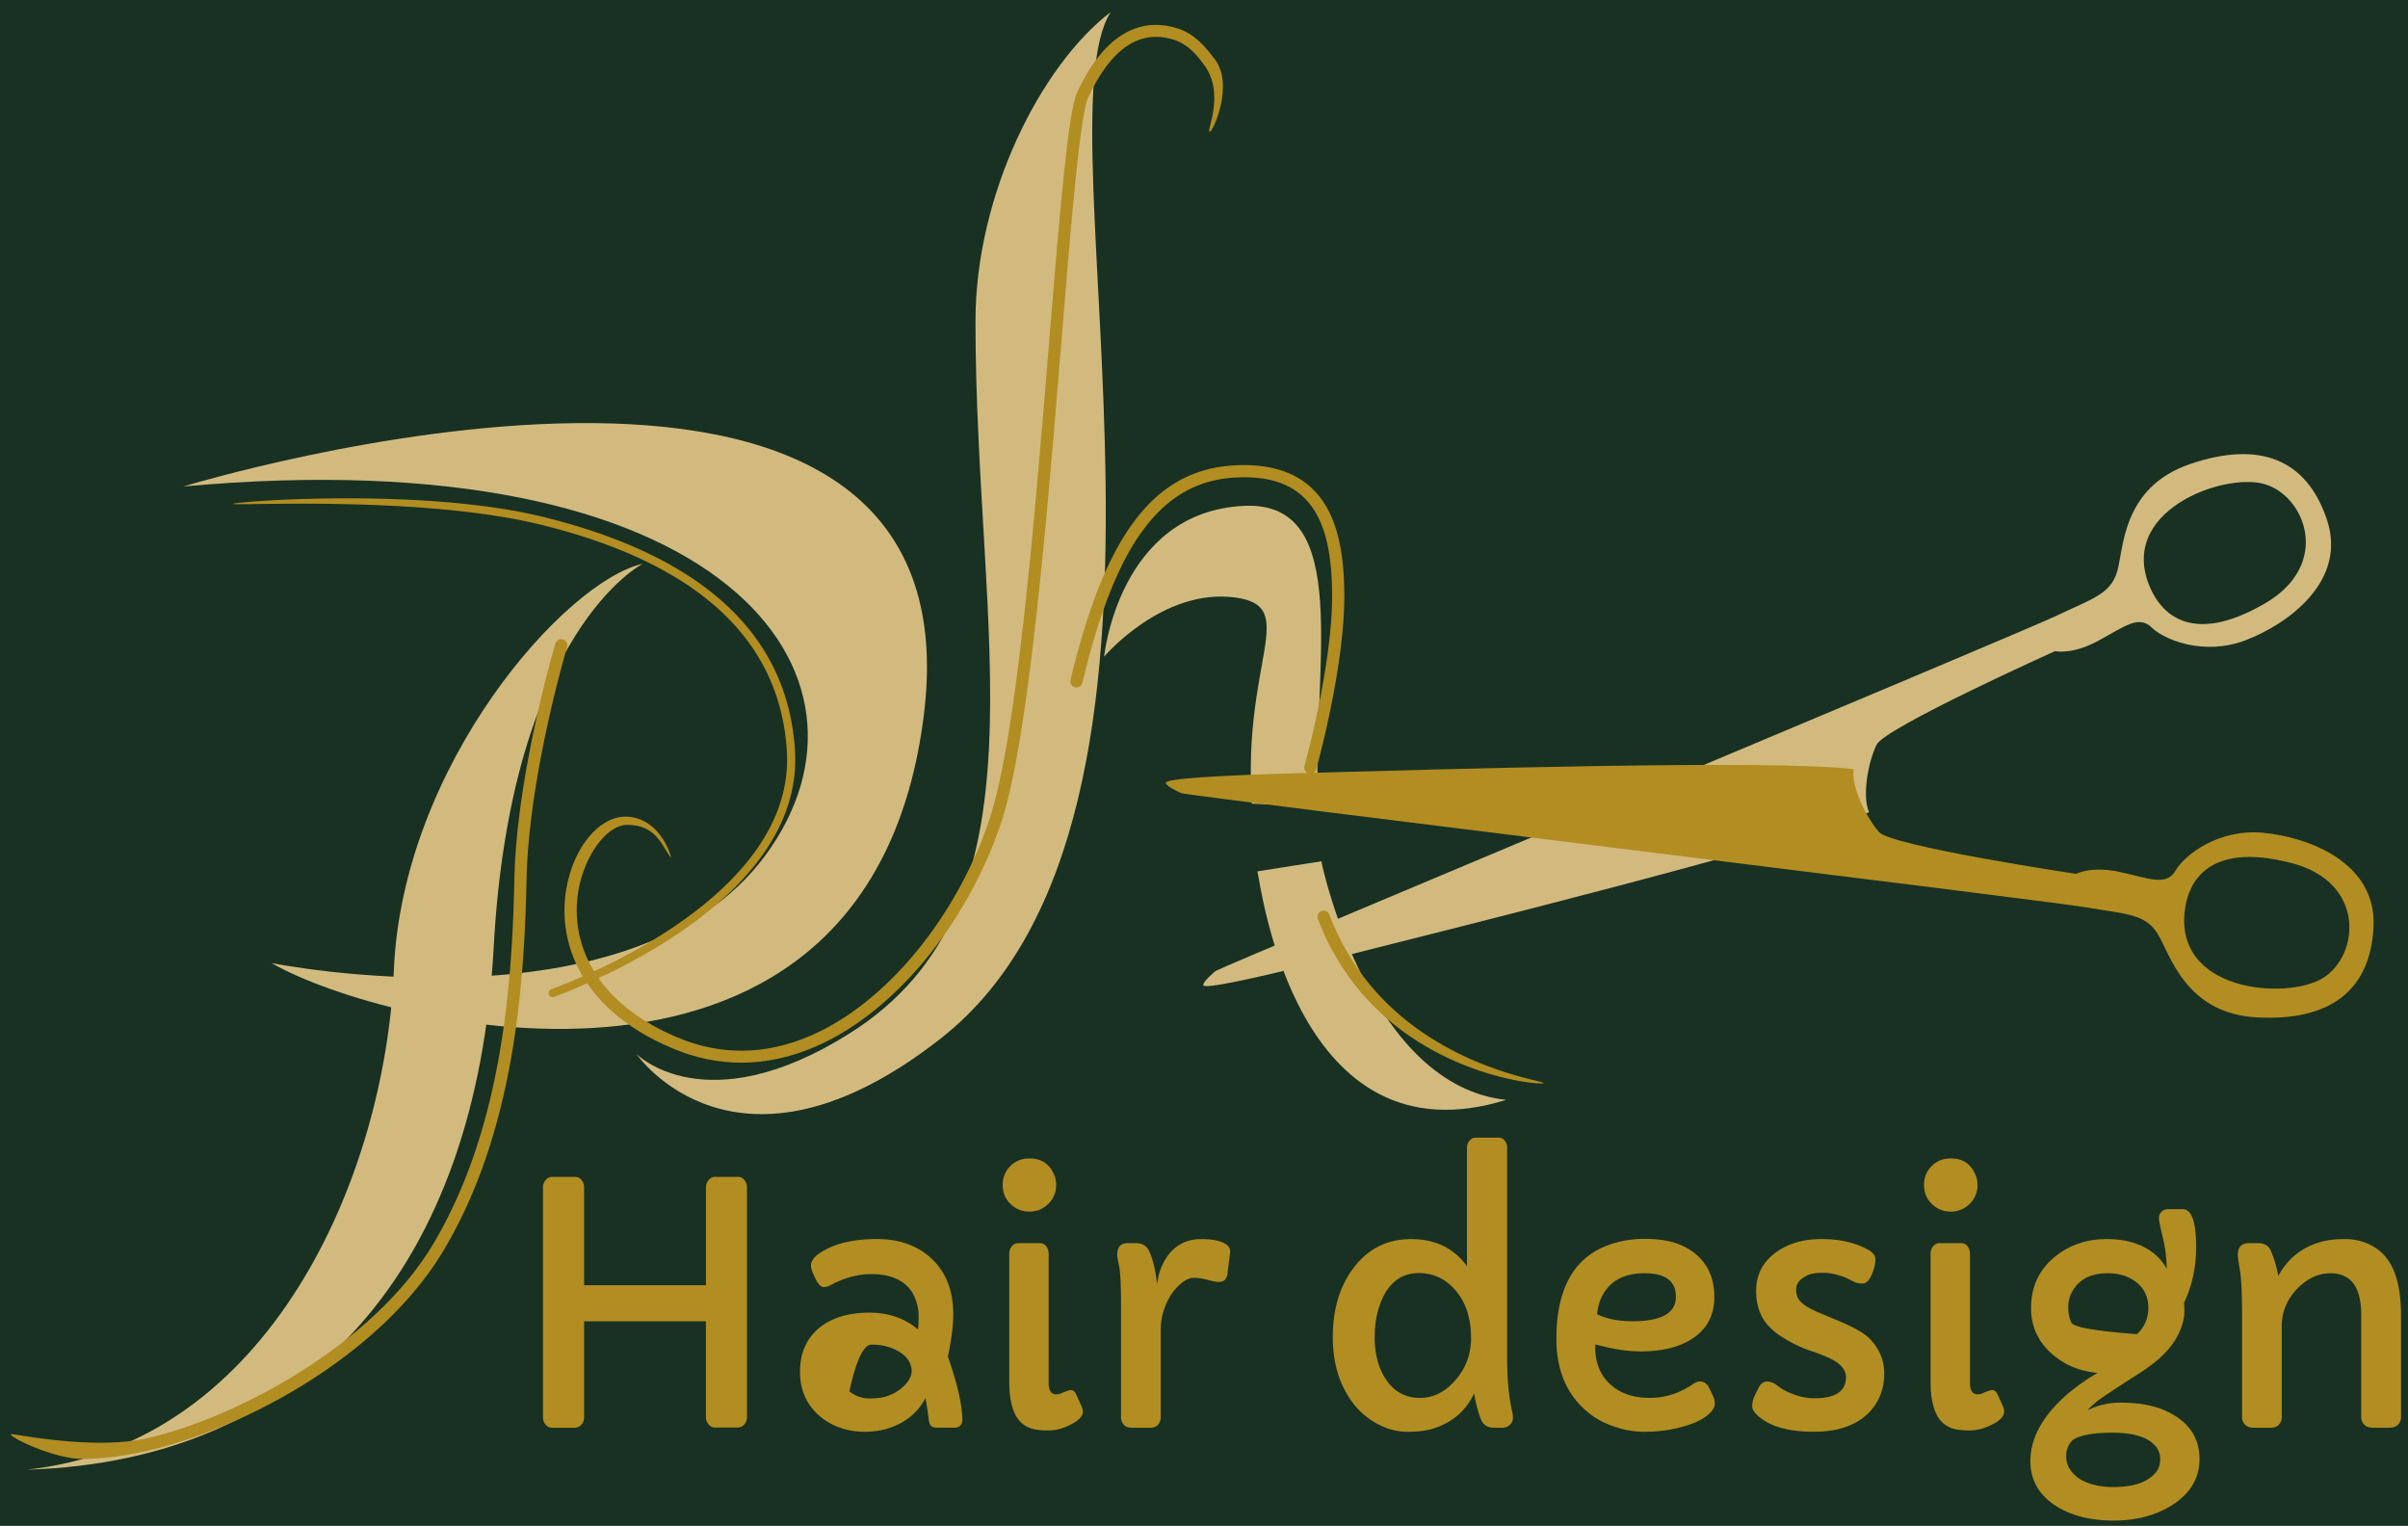
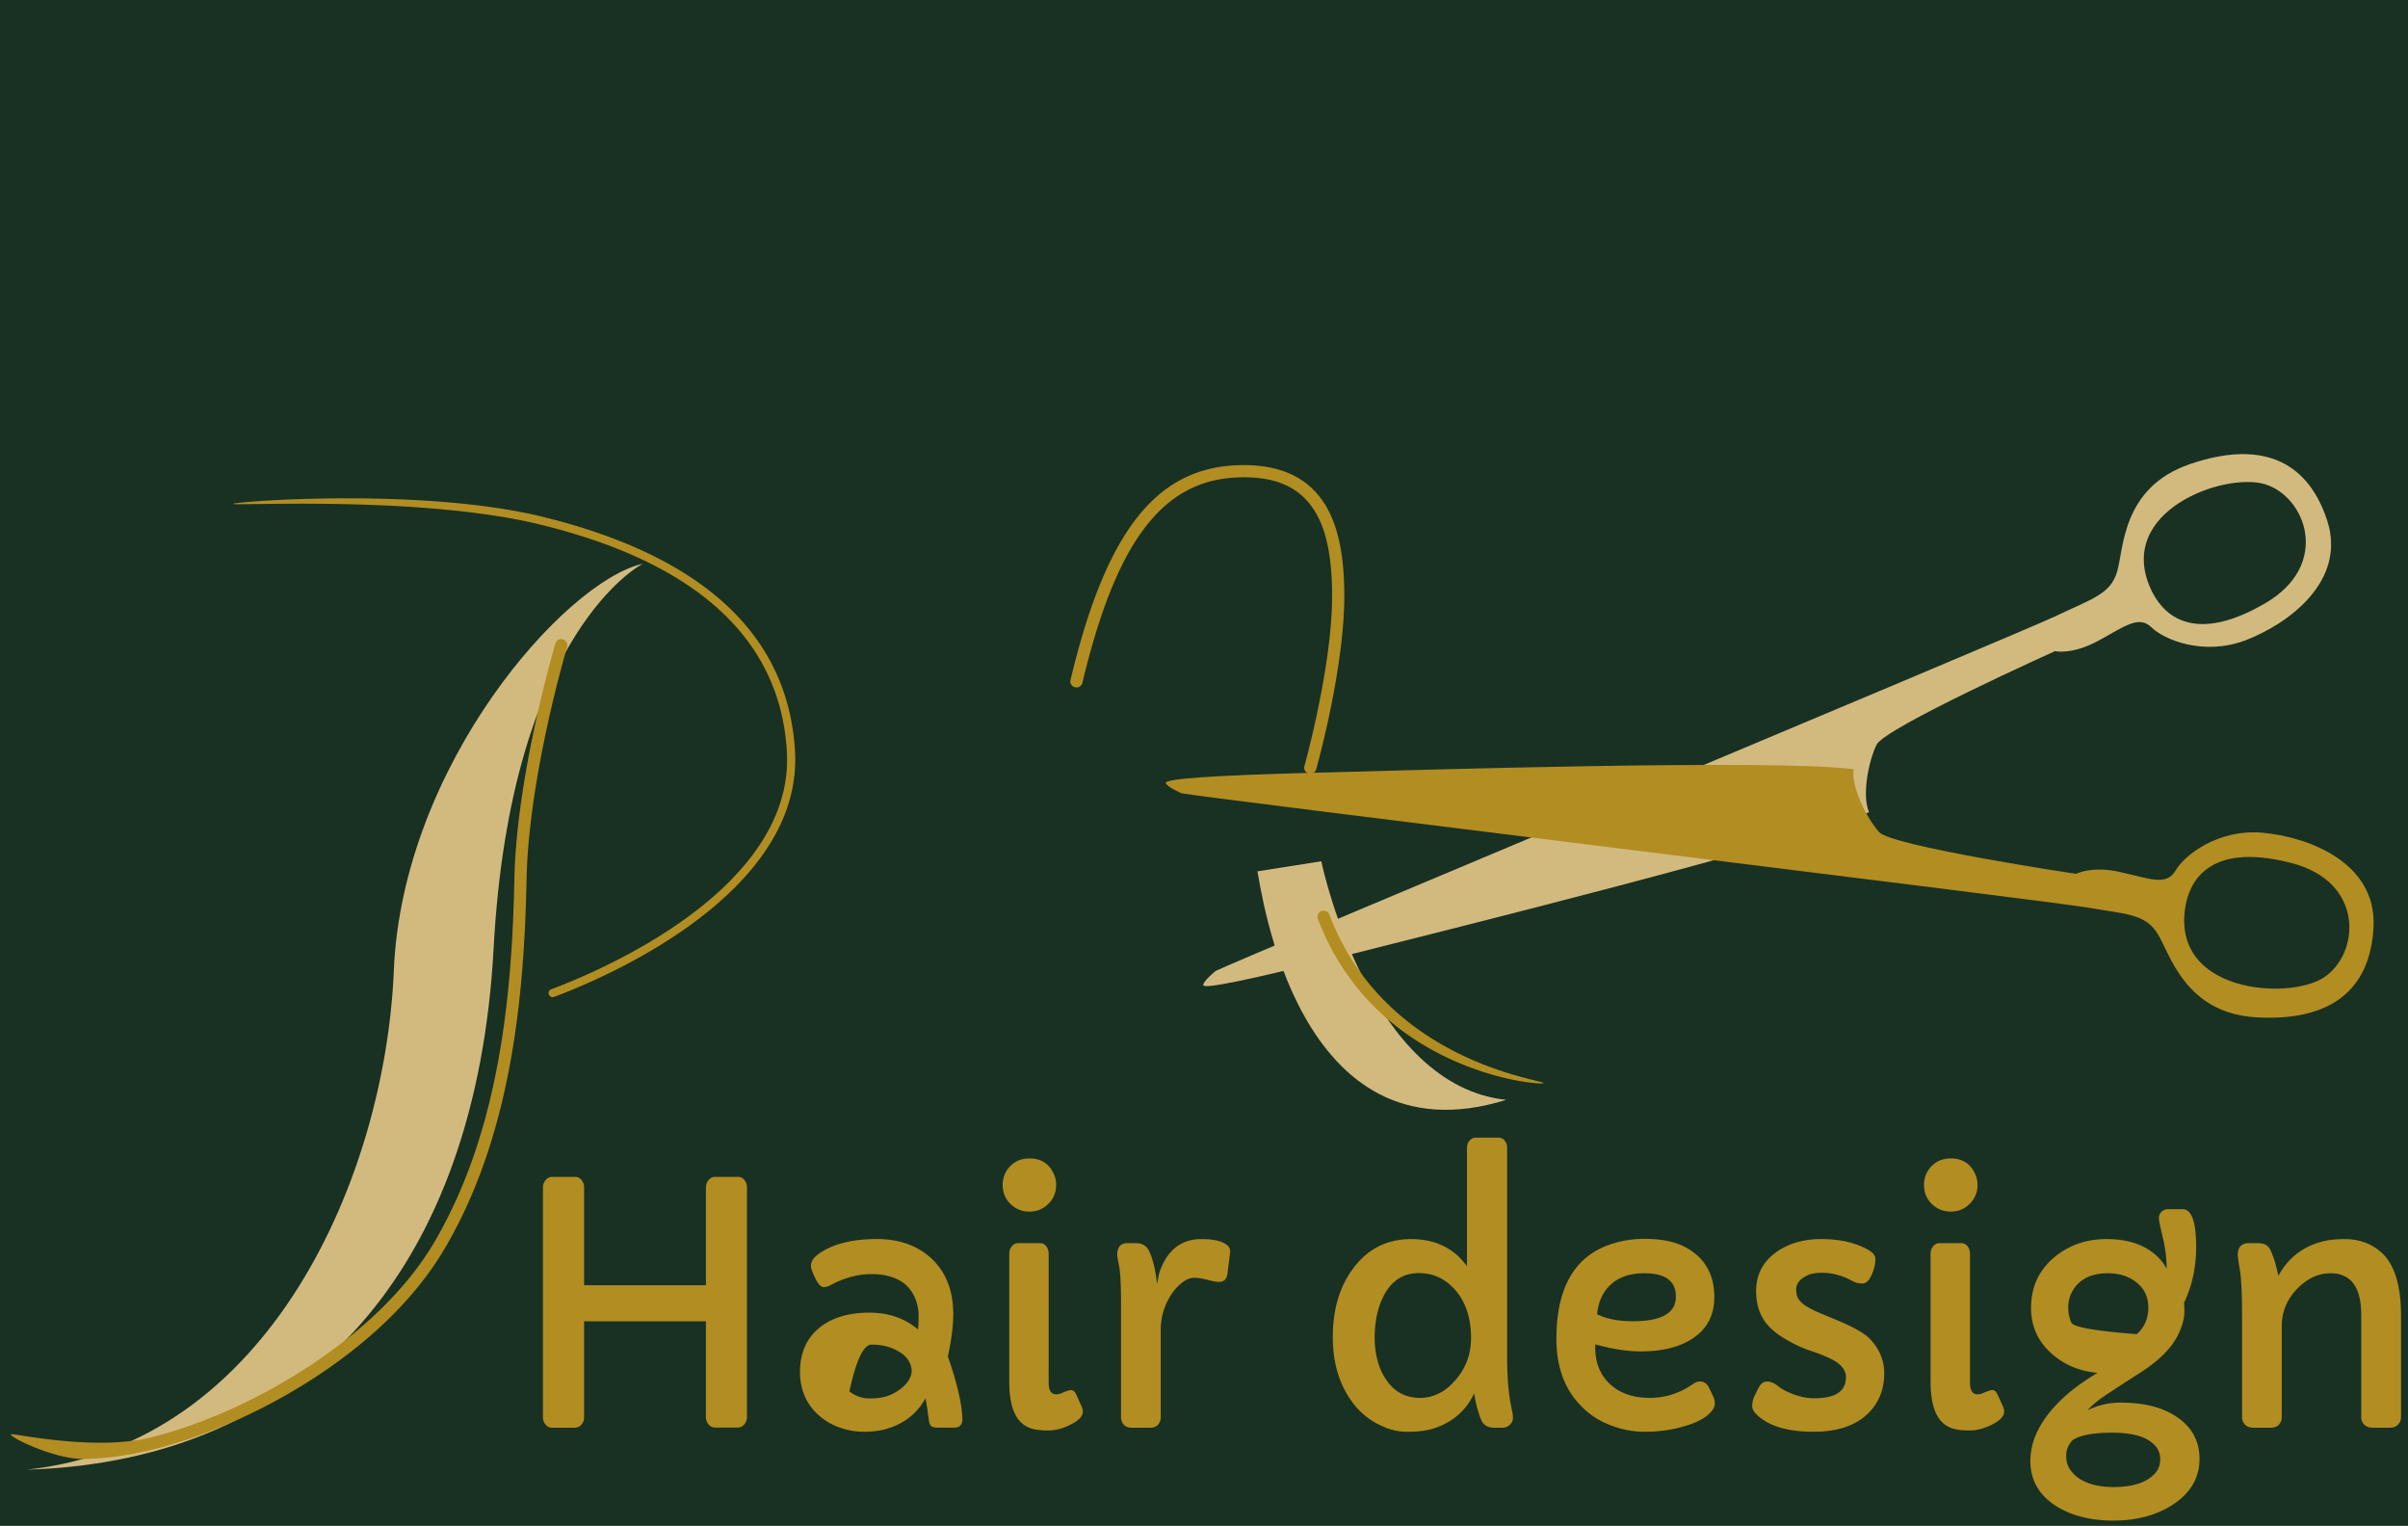
<svg xmlns="http://www.w3.org/2000/svg" data-bbox="0 0 161 102" viewBox="0 0 161 102" height="102" width="161" data-type="color">
  <g>
    <g clip-path="url(#4618b4f2-2ea9-4f26-a066-35b4f7b4a8d5)">
      <path fill="#183123" d="M161 0v102H0V0h161z" data-color="1" />
      <path fill="#B28D21" d="M149.618 83.889c0-.526.255-.787.756-.787h.604c.406 0 .68.152.825.457.21.438.381 1.017.527 1.728.654-1.194 1.632-1.956 2.934-2.292.405-.108.914-.165 1.523-.165.609 0 1.175.127 1.695.387.514.261.921.616 1.219 1.066.553.826.832 2.038.832 3.645v6.788a.694.694 0 0 1-.196.514c-.134.14-.324.21-.578.21h-1.073c-.279 0-.482-.07-.616-.21a.694.694 0 0 1-.196-.514v-6.801c0-1.866-.686-2.8-2.051-2.8-.807 0-1.537.337-2.203 1.004-.705.724-1.061 1.562-1.061 2.521v6.076a.733.733 0 0 1-.185.514c-.12.14-.311.21-.571.21h-1.124c-.254 0-.444-.07-.577-.21a.691.691 0 0 1-.197-.514v-6.712c0-1.466-.044-2.495-.14-3.072-.095-.579-.147-.922-.147-1.043Zm-11.066 12.4c-.272.312-.406.647-.406 1.022 0 .368.089.686.272.946.185.26.426.482.725.66.577.323 1.295.488 2.165.488 1.371 0 2.323-.336 2.863-1.016.172-.223.261-.508.261-.851a1.29 1.29 0 0 0-.318-.876 2.153 2.153 0 0 0-.806-.559c-.533-.223-1.226-.331-2.076-.331-1.315.002-2.204.174-2.68.517Zm4.317-7.104c.515-.464.769-1.055.769-1.771 0-.736-.286-1.314-.857-1.74-.501-.374-1.117-.559-1.854-.559-1.168 0-1.975.432-2.42 1.302a2.12 2.12 0 0 0-.222.984c0 .374.069.717.21 1.016.14.298 1.6.558 4.374.768Zm-3.289 5.086a4.902 4.902 0 0 1 2.185-.508c.769 0 1.447.069 2.051.215a5.364 5.364 0 0 1 1.626.674c1.079.686 1.618 1.645 1.618 2.876 0 1.282-.615 2.311-1.841 3.092-1.086.686-2.388 1.028-3.911 1.028-1.556 0-2.851-.336-3.886-1.003-1.111-.73-1.67-1.721-1.67-2.978 0-1.524.807-2.997 2.413-4.419a13.477 13.477 0 0 1 2.082-1.474c-1.188-.107-2.203-.526-3.041-1.257-.94-.825-1.41-1.848-1.41-3.073 0-1.409.527-2.552 1.581-3.422.972-.794 2.127-1.193 3.467-1.193 1.448 0 2.584.387 3.403 1.168.254.241.457.515.616.819 0-.667-.083-1.365-.254-2.083-.172-.718-.261-1.143-.261-1.282s.025-.254.083-.337a.673.673 0 0 1 .19-.19.723.723 0 0 1 .368-.095h.939c.604 0 .908.844.908 2.526 0 1.347-.267 2.591-.807 3.728.013.158.02.374.02.635 0 .26-.058.565-.172.914-.121.35-.273.68-.464.978a5.351 5.351 0 0 1-.666.839c-.254.26-.521.495-.801.711-.285.222-.564.419-.851.603-1.594 1.017-2.552 1.651-2.863 1.898-.309.253-.531.457-.652.61Zm-7.866-1.842c0 .521.171.781.514.781a.932.932 0 0 0 .395-.102c.285-.121.476-.185.577-.185.153 0 .273.108.368.317l.344.762a.867.867 0 0 1 .088.35c0 .317-.272.609-.813.876-.508.261-1.009.395-1.511.395s-.901-.052-1.2-.159a1.722 1.722 0 0 1-.768-.553c-.42-.526-.629-1.378-.629-2.559v-8.527c0-.209.057-.381.178-.521a.532.532 0 0 1 .412-.203h1.461c.171 0 .312.07.419.203.107.14.165.312.165.521v8.604Zm-1.282-11.435c-.496 0-.921-.172-1.271-.515-.349-.337-.521-.762-.521-1.27 0-.495.172-.921.521-1.271.337-.336.762-.501 1.271-.501.78 0 1.327.355 1.638 1.066.096.21.146.444.146.705a1.7 1.7 0 0 1-.527 1.27 1.73 1.73 0 0 1-1.257.516ZM121.32 93.47c1.403 0 2.102-.47 2.102-1.409 0-.521-.4-.959-1.194-1.314a11.215 11.215 0 0 0-1.098-.425 8.277 8.277 0 0 1-1.143-.471 9.286 9.286 0 0 1-1.022-.597 4.216 4.216 0 0 1-.825-.736c-.483-.584-.725-1.327-.725-2.222 0-1.093.457-1.963 1.365-2.604.813-.578 1.81-.863 2.991-.863 1.263 0 2.323.247 3.181.742.292.172.438.375.438.604 0 .324-.082.673-.254 1.054-.171.381-.374.571-.603.571a1.31 1.31 0 0 1-.622-.14 15.865 15.865 0 0 0-.502-.247 2.849 2.849 0 0 0-.482-.165 3.559 3.559 0 0 0-1.01-.165c-.312 0-.559.019-.749.063-.19.044-.362.114-.515.209-.374.223-.559.502-.559.826 0 .329.076.584.229.755.146.178.355.337.616.482a8.1 8.1 0 0 0 .939.438l1.181.495c.959.413 1.601.787 1.937 1.124.654.673.984 1.447.984 2.33 0 1.111-.381 2.02-1.137 2.736-.838.781-2.031 1.168-3.581 1.168-1.568 0-2.742-.305-3.53-.907-.387-.292-.577-.553-.577-.787 0-.235.044-.445.127-.629.082-.185.19-.406.323-.66.134-.248.317-.375.553-.375.229 0 .47.102.73.312.26.209.615.394 1.066.559.451.165.909.248 1.366.248Zm-9.27-6.793c0-1.042-.698-1.563-2.102-1.563-1.333 0-2.267.489-2.8 1.467-.19.343-.312.769-.368 1.27.629.312 1.422.471 2.394.471 1.918-.001 2.876-.548 2.876-1.645Zm-5.384 3.193-.007.209c0 .997.318 1.804.946 2.407.667.641 1.568.958 2.705.958 1.035 0 2-.311 2.889-.927.165-.114.312-.171.444-.171.273 0 .477.133.616.399l.292.616c.069.146.102.298.102.464 0 .171-.076.342-.223.52a2.231 2.231 0 0 1-.59.489 4.388 4.388 0 0 1-.832.381 9.628 9.628 0 0 1-.984.279 9.76 9.76 0 0 1-2.095.216c-.731 0-1.467-.14-2.203-.419a5.291 5.291 0 0 1-1.924-1.212c-1.162-1.131-1.74-2.654-1.74-4.578 0-3.378 1.188-5.479 3.568-6.305a7.061 7.061 0 0 1 2.292-.382c.781 0 1.448.083 2 .248a4.158 4.158 0 0 1 1.429.749c.845.692 1.27 1.657 1.27 2.896 0 1.219-.495 2.152-1.491 2.794-.87.559-2.013.838-3.436.838-.87.001-1.879-.157-3.028-.469Zm-14.756-.413c0 .495.063.979.185 1.454.12.477.305.896.552 1.27.553.845 1.314 1.264 2.292 1.264.89 0 1.67-.387 2.344-1.155.717-.806 1.072-1.753 1.072-2.845 0-1.327-.349-2.387-1.041-3.193-.666-.769-1.479-1.149-2.451-1.149-1.009 0-1.777.477-2.305 1.436-.432.798-.648 1.769-.648 2.918Zm6.172-4.812v-7.911c0-.184.057-.35.171-.482a.516.516 0 0 1 .419-.203h1.518c.172 0 .312.069.419.203a.748.748 0 0 1 .159.482v14.025c0 1.474.121 2.692.355 3.664.02.102.032.229.032.387 0 .159-.07.299-.203.432a.709.709 0 0 1-.521.197h-.533c-.432 0-.717-.178-.863-.527-.19-.444-.349-1.028-.476-1.759-.56 1.188-1.505 1.981-2.832 2.375-.438.12-.979.184-1.632.184-.654 0-1.302-.165-1.943-.501a4.97 4.97 0 0 1-1.65-1.365c-.928-1.2-1.391-2.686-1.391-4.464 0-1.835.45-3.358 1.346-4.571.972-1.32 2.267-1.98 3.886-1.98 1.619 0 2.863.601 3.739 1.814Zm-23.385-.756c0-.526.229-.787.686-.787h.591c.4 0 .686.178.857.527.241.508.412 1.212.521 2.107 0 .02.006.025.019.025s.038-.127.076-.374c.032-.248.14-.553.317-.915.172-.361.388-.666.642-.914.514-.488 1.149-.729 1.905-.729.838 0 1.422.14 1.745.412a.53.53 0 0 1 .185.515l-.172 1.378c-.044.374-.234.559-.571.559-.158 0-.355-.032-.59-.096-.451-.12-.813-.178-1.073-.178-.261 0-.54.114-.825.343a3.343 3.343 0 0 0-.756.863 4.33 4.33 0 0 0-.647 2.286v5.804a.764.764 0 0 1-.172.514c-.12.14-.285.21-.508.21h-1.27c-.235 0-.406-.07-.527-.21a.738.738 0 0 1-.178-.514v-7.537c0-1.282-.044-2.127-.127-2.539-.083-.413-.128-.661-.128-.75Zm-4.584 8.54c0 .521.171.781.515.781a.932.932 0 0 0 .394-.102c.285-.121.476-.185.577-.185.152 0 .273.108.368.317l.344.762a.87.87 0 0 1 .089.35c0 .317-.273.609-.813.876-.508.261-1.009.395-1.511.395s-.901-.052-1.2-.159a1.73 1.73 0 0 1-.769-.553c-.419-.526-.628-1.378-.628-2.559v-8.527c0-.209.057-.381.178-.521a.532.532 0 0 1 .412-.203h1.461c.171 0 .312.07.419.203.107.14.165.312.165.521l-.001 8.604Zm-1.282-11.435c-.496 0-.921-.172-1.271-.515-.349-.337-.52-.762-.52-1.27 0-.495.171-.921.52-1.271.337-.336.762-.501 1.271-.501.78 0 1.327.355 1.638 1.066.096.21.146.444.146.705 0 .508-.177.933-.526 1.27-.351.344-.77.516-1.258.516ZM56.792 93.013c.4.312.851.47 1.353.47.501 0 .908-.057 1.231-.178.317-.114.59-.267.826-.45.501-.394.755-.807.755-1.245-.044-.546-.343-.978-.908-1.288-.501-.293-1.098-.438-1.777-.438-.534-.001-1.029 1.04-1.48 3.129Zm7.556 1.847c0 .388-.191.578-.565.578h-1.061c-.286 0-.457-.058-.514-.172a.79.79 0 0 1-.102-.305c-.006-.089-.025-.196-.044-.33a15.707 15.707 0 0 0-.185-1.162c-.565 1.042-1.46 1.733-2.679 2.07a5.576 5.576 0 0 1-1.422.171 4.876 4.876 0 0 1-1.55-.254 4.13 4.13 0 0 1-1.384-.762c-.902-.756-1.353-1.752-1.353-2.984 0-1.352.496-2.381 1.486-3.098.819-.578 1.867-.864 3.149-.864s2.368.375 3.257 1.124a9.4 9.4 0 0 0 .038-.927c0-.375-.07-.743-.216-1.117a2.45 2.45 0 0 0-.628-.928c-.552-.488-1.327-.729-2.317-.729-.889 0-1.791.241-2.711.729a.995.995 0 0 1-.463.141c-.197 0-.381-.191-.565-.578-.197-.394-.299-.68-.299-.851 0-.324.241-.636.724-.934.921-.565 2.146-.851 3.683-.851 1.403 0 2.559.381 3.479 1.148 1.085.921 1.631 2.216 1.631 3.893 0 .743-.121 1.683-.362 2.813.617 1.767.941 3.158.973 4.179ZM36.303 79.375c0-.19.063-.355.185-.495.12-.141.26-.21.432-.21h1.53c.172 0 .311.069.432.21a.76.76 0 0 1 .171.495v6.539h8.146v-6.539c0-.19.063-.355.184-.495a.54.54 0 0 1 .426-.21h1.536c.166 0 .305.069.425.21a.76.76 0 0 1 .172.495v15.353c0 .19-.058.355-.178.488a.557.557 0 0 1-.432.21h-1.53a.525.525 0 0 1-.425-.21.7.7 0 0 1-.178-.488v-6.4h-8.146v6.413a.7.7 0 0 1-.178.488.56.56 0 0 1-.438.21h-1.53a.527.527 0 0 1-.426-.21.705.705 0 0 1-.178-.488V79.375Z" data-color="2" />
      <path fill="#D2BA7F" d="M90.088 63.852c6.64-1.682 29.837-7.429 34.876-9.559-.484-1.12-.044-3.378.504-4.511.548-1.134 11.93-6.255 11.93-6.255s1.129.266 2.899-.695c1.771-.962 2.699-1.726 3.555-.892.855.833 3.497 1.926 6.298.856 2.802-1.069 6.799-3.937 5.432-8.048-1.367-4.111-4.573-5.289-9.151-3.728-4.578 1.561-4.43 5.688-4.879 7.195-.45 1.508-1.666 1.805-4.09 2.963-2.425 1.158-54.875 23.052-56.181 23.727 0 0-.836.667-.832.948.004.281 2.997-.319 9.639-2.001Zm61.333-31.488c2.736.81 4.481 5.384.011 7.976-5.064 2.938-6.962.477-7.614-.932-2.414-5.224 4.87-7.853 7.603-7.044Z" data-color="3" />
      <path fill="#D2BA7F" d="M42.978 37.685s-8.825 4.449-9.973 25.688C31.857 84.61 20.735 97.67 1.793 98.243c16.216-1.722 23.965-19.588 24.539-33.363.574-13.778 11.48-26.047 16.646-27.195Z" data-color="3" />
-       <path fill="#D2BA7F" d="M12.269 32.519S65.652 16.16 61.777 47.73c-3.566 29.057-36.162 20.952-43.624 16.647 0 0 24.108 4.879 33.005-7.177 8.897-12.054-2.726-27.982-38.889-24.681Z" data-color="3" />
-       <path fill="#D2BA7F" d="M65.221 21.469c0 21.039 5.231 39.056-8.467 47.644-9.614 6.026-14.206 1.338-14.206 1.338s6.663 9.724 20.377-1.052C82.051 54.372 69.344 8.456 74.262.805c-4.645 3.551-9.041 12.175-9.041 20.664Z" data-color="3" />
-       <path fill="#D2BA7F" d="M83.168 33.815c-8.392.411-9.346 10.082-9.346 10.082s3.908-4.619 8.784-3.953c4.337.594.452 4.225 1.095 13.776l4.417.19c-.386-9.265 2.42-20.455-4.95-20.095Z" data-color="3" />
      <path fill="#D2BA7F" d="m88.346 57.574-4.273.673c.253 1.159 2.614 19.637 16.635 15.276-9.032-.949-12.215-15.181-12.362-15.949Z" data-color="3" />
      <path fill="#B28D21" d="M36.951 66.657a.273.273 0 0 1-.095-.528c2.734-1.013 16.34-6.539 15.752-15.943-.465-7.46-5.997-12.543-16.439-15.108-8.044-1.975-20.574-1.243-20.584-1.393-.011-.15 12.586-1.131 20.713.865 10.701 2.628 16.371 7.878 16.854 15.602.611 9.789-13.309 15.452-16.106 16.488a.265.265 0 0 1-.095.017Z" data-color="2" />
      <path fill="#B28D21" d="M5.488 97.524c-1.879 0-4.878-1.458-4.759-1.648.059-.098 5.536 1.149 9.318.222 6.543-1.606 15.152-6.583 18.947-12.988 4.498-7.588 5.247-16.993 5.397-24.339.143-7.006 2.717-15.664 2.743-15.75a.408.408 0 1 1 .781.236c-.025.085-2.569 8.639-2.709 15.531-.152 7.446-.916 16.986-5.511 24.739-4.092 6.904-12.953 11.769-19.454 13.364-1.724.422-3.325.633-4.753.633Z" data-color="2" />
-       <path fill="#B28D21" d="M49.566 71.038c-1.548 0-3.084-.318-4.597-.955-6.556-2.76-7.895-7.668-6.962-11.341.644-2.535 2.322-4.275 3.999-4.147 2.283.178 2.967 2.915 2.836 2.733-.591-.818-.994-2.19-2.905-2.19-1.243 0-2.609 1.713-3.138 3.796-.853 3.356.405 7.854 6.493 10.416 2.922 1.23 5.938 1.183 8.97-.145 4.978-2.18 9.635-7.808 11.863-14.339 1.84-5.393 3.049-20.156 4.021-32.021.702-8.571 1.257-15.343 1.877-16.679 2.133-4.581 4.803-4.857 6.667-4.281 1.15.354 1.869 1.186 2.56 2.115 1.264 1.7-.167 4.886-.381 4.811-.212-.072 1.052-2.531-.349-4.455-.56-.767-1.129-1.417-2.077-1.711-2.253-.695-4.165.603-5.676 3.852-.563 1.209-1.14 8.255-1.808 16.413-.976 11.906-2.189 26.724-4.061 32.208-2.297 6.733-7.127 12.549-12.303 14.814-1.68.737-3.363 1.106-5.029 1.106Z" data-color="2" />
      <path fill="#B28D21" d="M88.116 61.427a.408.408 0 0 1 .764-.29c3.745 9.875 14.34 11.038 14.322 11.263-.016.203-11.158-.624-15.086-10.973Z" data-color="2" />
      <path fill="#B28D21" d="M87.607 51.726a.409.409 0 0 1-.392-.52c.019-.064 1.85-6.642 1.85-11.369 0-3.268-.609-5.367-1.916-6.608-1.038-.985-2.522-1.414-4.542-1.307-4.947.261-8.011 4.373-10.244 13.75a.41.41 0 0 1-.795-.189c2.333-9.793 5.621-14.093 10.996-14.376 2.219-.118 3.953.398 5.147 1.53 1.479 1.405 2.17 3.693 2.17 7.2 0 4.842-1.804 11.317-1.88 11.591a.41.41 0 0 1-.394.298Z" data-color="2" />
      <path fill="#B28D21" d="M77.946 52.341c.073.271 1.059.688 1.059.688 1.438.296 57.857 7.172 60.505 7.63 2.648.458 3.898.415 4.74 1.745.84 1.329 1.815 5.342 6.645 5.606 4.83.263 7.597-1.739 7.8-6.066.204-4.328-4.421-6.006-7.407-6.277-2.984-.27-5.232 1.496-5.831 2.529-.598 1.034-1.698.551-3.663.105-1.964-.446-2.979.115-2.979.115s-12.343-1.85-13.178-2.792c-.834-.942-1.869-2.996-1.706-4.206-5.428-.687-29.314.063-36.162.24-6.848.18-9.895.41-9.823.683Zm68.164 8.303c.246-1.534 1.406-4.415 7.076-2.959 5.005 1.285 4.563 6.161 2.149 7.681-2.409 1.518-10.135.959-9.225-4.722Z" data-color="2" />
    </g>
    <defs fill="none">
      <clipPath id="4618b4f2-2ea9-4f26-a066-35b4f7b4a8d5">
        <path fill="#ffffff" d="M161 0v102H0V0h161z" />
      </clipPath>
    </defs>
  </g>
</svg>